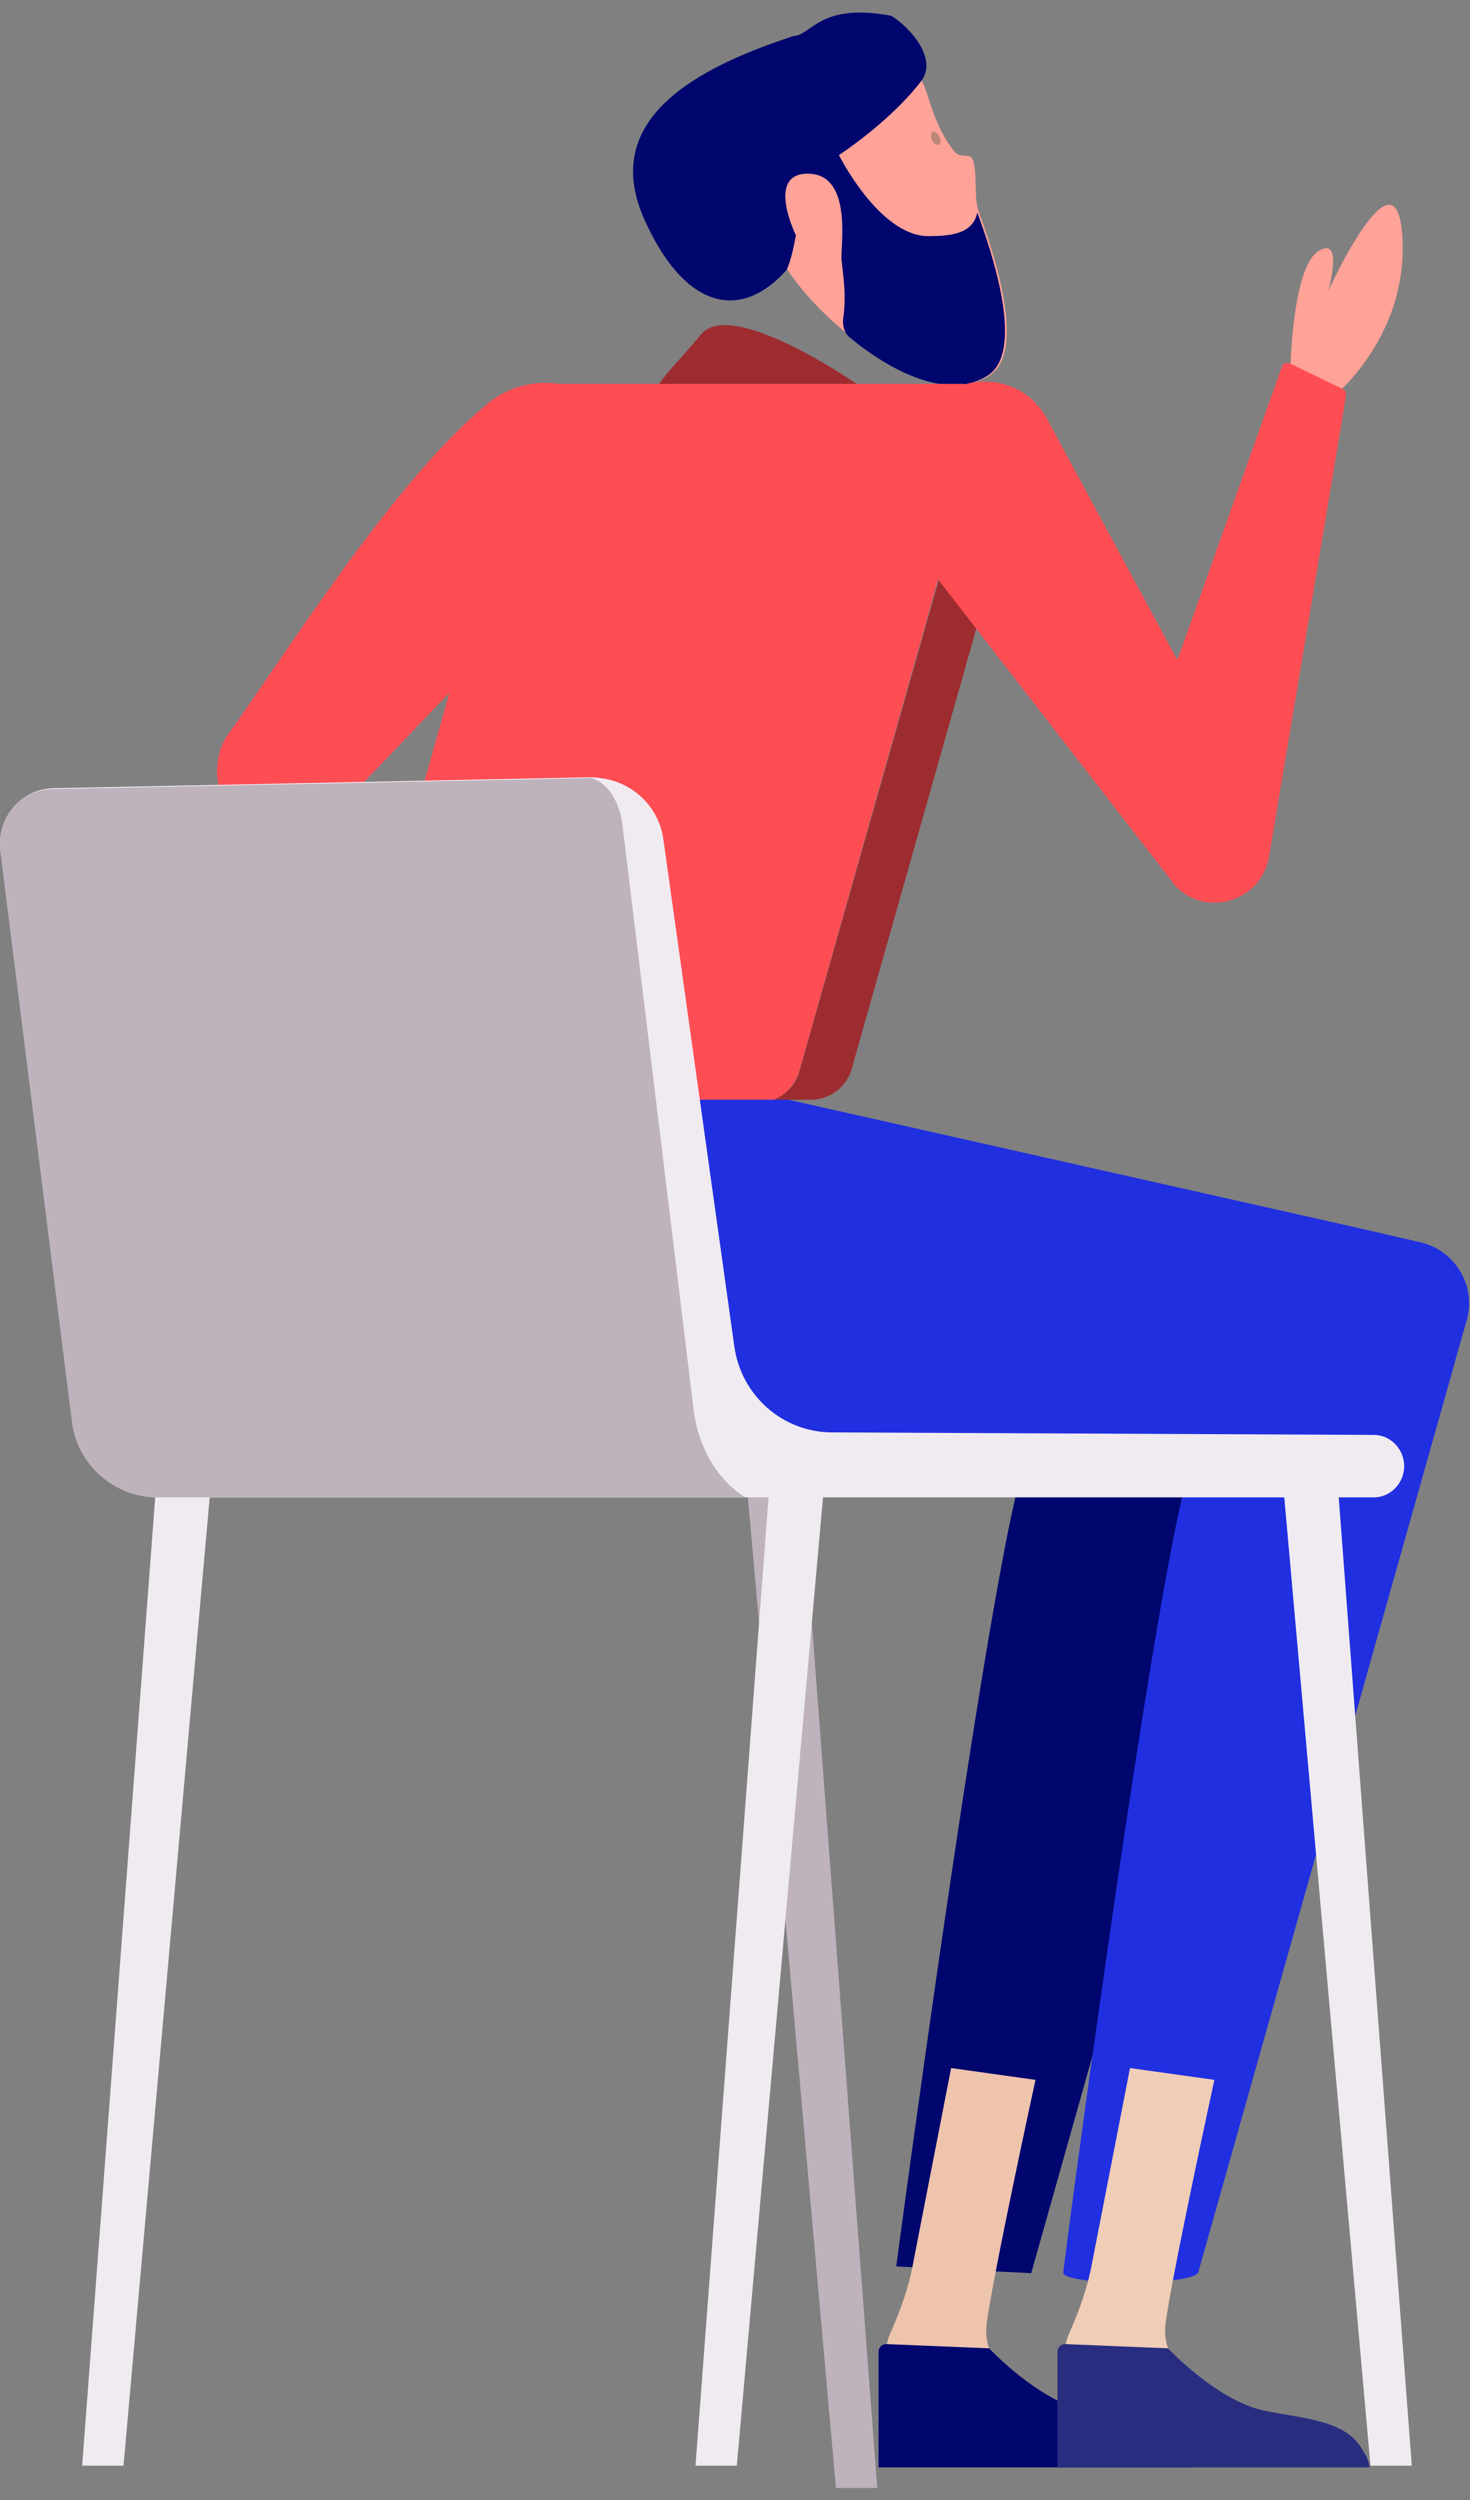
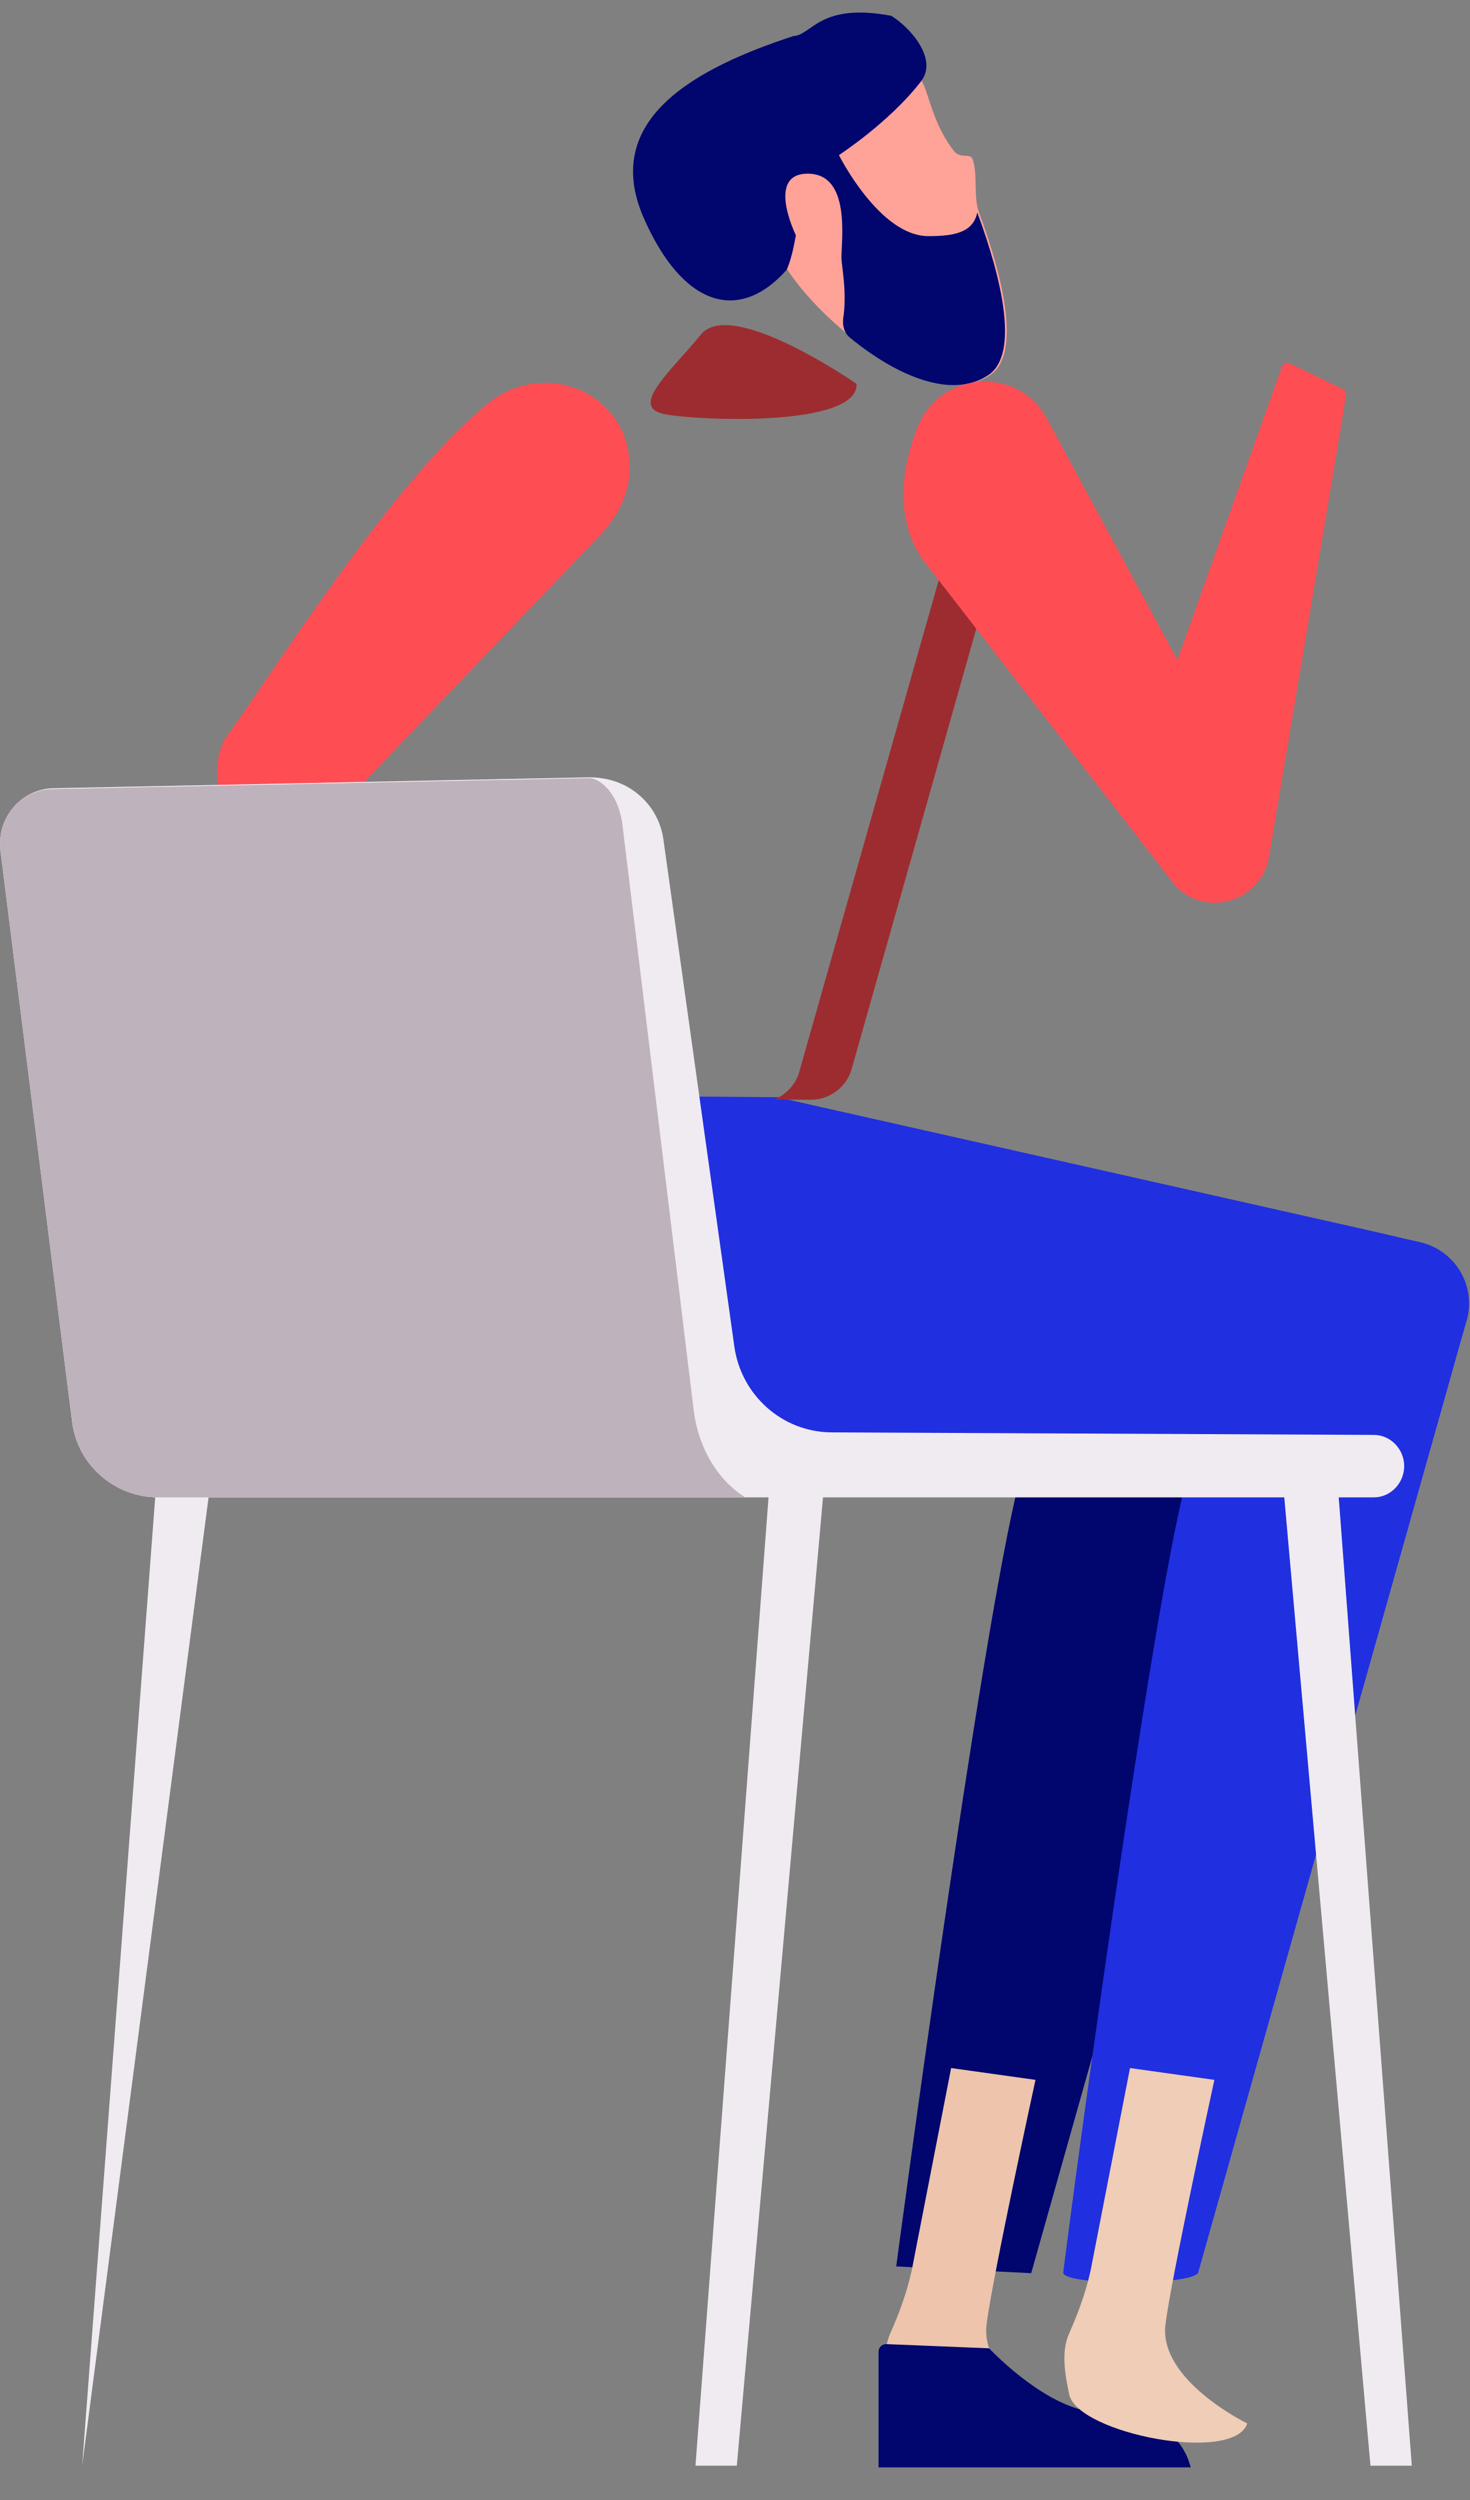
<svg xmlns="http://www.w3.org/2000/svg" width="110" height="187" viewBox="0 0 110 187" fill="none">
  <rect x="0" y="0" width="110" height="187" fill="#808080" stroke="none" />
  <path d="M49.829 81.756L93.958 92.554C96.547 93.185 98.062 95.9 97.367 98.426L77.165 170.034L67.064 169.528C67.064 169.528 73.377 122.043 76.281 110.74C76.66 109.224 75.524 107.709 73.945 107.709L42.38 107.456C32.91 106.572 27.796 96.532 26.281 81.819L49.829 81.756Z" fill="#00066E" />
  <path d="M26.281 81.819C27.796 96.532 40.044 107.772 54.754 107.898L86.319 108.151C87.898 108.151 89.034 109.666 88.655 111.182C86.13 121.033 80.511 162.33 79.564 169.971C79.438 170.981 89.35 170.981 89.665 169.971L108.794 102.152L108.984 101.457L109.741 98.805C110.499 96.216 108.92 93.564 106.332 92.933L104.691 92.554L102.228 91.986L58.163 82.072L26.281 81.819Z" fill="#202FE0" />
  <path d="M58.046 18.736C58.298 19.178 58.614 19.683 58.93 20.189C59.94 21.704 61.392 23.283 63.033 24.672C66.695 27.829 71.24 30.039 74.144 28.019C76.354 26.44 75.155 21.009 73.261 15.895C72.819 14.758 73.198 12.927 72.756 11.853C72.566 11.475 71.872 11.853 71.43 11.348C69.852 9.391 69.536 7.117 69.031 6.17C68.778 5.665 68.652 5.412 68.652 5.412C57.541 2.066 55.268 13.621 58.046 18.736Z" fill="#FFA298" />
  <path d="M57.914 82.261H60.692C62.081 82.261 63.343 81.314 63.722 79.987L76.917 33.386C77.611 31.049 75.843 28.776 73.444 28.776H72.182C73.192 29.66 73.697 31.113 73.318 32.565L59.808 80.177C59.556 81.124 58.798 81.882 57.914 82.261Z" fill="#9D2C30" />
-   <path d="M59.9 110.137L65.645 186.102H62.552L55.797 110.137H59.9Z" fill="#BEB2BD" />
  <path d="M71.172 154.69L68.331 169.277C68.015 171.045 67.384 172.813 66.626 174.518C65.995 175.907 66.311 177.612 66.626 179.128C67.321 182.032 78.937 184.306 79.947 181.275C79.947 181.275 73.318 178.054 73.823 173.887C74.202 170.666 77.485 155.574 77.485 155.574L71.172 154.69Z" fill="#EEC4AD" />
  <path d="M89.101 184.558H65.742V175.907C65.742 175.591 65.995 175.339 66.31 175.339L74.012 175.654C74.012 175.654 77.737 179.633 81.272 180.327C84.366 180.959 87.459 181.022 88.659 183.421C88.848 183.737 88.975 184.116 89.101 184.558Z" fill="#00066E" />
  <path d="M84.558 154.69L81.718 169.277C81.402 171.045 80.77 172.813 80.013 174.518C79.382 175.907 79.697 177.612 80.013 179.128C80.707 182.032 92.324 184.306 93.334 181.275C93.334 181.275 86.705 178.054 87.21 173.887C87.589 170.666 90.872 155.574 90.872 155.574L84.558 154.69Z" fill="#F0CDB6" />
-   <path d="M102.488 184.558H79.129V175.907C79.129 175.591 79.381 175.339 79.697 175.339L87.399 175.654C87.399 175.654 91.124 179.633 94.659 180.327C97.753 180.959 100.846 181.022 102.046 183.421C102.298 183.737 102.424 184.116 102.488 184.558Z" fill="#292D80" />
  <path d="M46.046 31.367C46.677 32.251 47.056 33.387 47.119 34.714C47.182 36.671 46.362 38.439 45.036 39.891L26.917 58.835L46.425 73.864L43.079 77.779L18.142 61.235C16.879 60.414 16.122 58.898 16.248 57.383C16.311 56.499 16.564 55.678 16.942 55.11C20.92 49.616 29.695 35.534 36.766 29.977C39.733 27.767 43.963 28.336 46.046 31.367Z" fill="#FF4D54" />
  <path d="M48.13 16.211C51.034 22.904 55.264 24.23 58.862 20.189C59.178 19.494 59.368 18.61 59.557 17.6C59.557 17.6 57.284 12.991 60.441 12.991C63.66 12.991 62.966 17.853 62.966 19.242C62.966 19.937 63.408 21.831 63.092 23.852C63.029 24.42 63.219 24.988 63.66 25.304C67.133 28.145 71.299 29.914 74.014 28.019C76.224 26.441 75.024 21.01 73.13 15.895C72.815 17.411 71.363 17.663 69.469 17.663C65.807 17.663 62.777 11.601 62.777 11.601C62.777 11.601 66.565 9.139 68.9 6.108C70.226 4.466 68.143 2.066 66.691 1.182C61.325 0.172 60.757 2.635 59.368 2.698C52.234 5.034 44.974 8.823 48.13 16.211Z" fill="#00066E" />
-   <path d="M69.721 10.465C69.847 10.718 70.037 10.844 70.226 10.844C70.416 10.781 70.416 10.465 70.289 10.213C70.163 9.96 69.974 9.834 69.784 9.834C69.658 9.897 69.658 10.213 69.721 10.465Z" fill="#BC8877" />
  <path d="M64.098 28.713C64.098 28.713 54.817 22.272 52.481 24.987C50.209 27.765 46.989 30.481 49.767 30.986C52.481 31.491 64.224 31.933 64.098 28.713Z" fill="#9D2C30" />
-   <path d="M28.434 82.261H57.916C58.8 81.882 59.495 81.125 59.81 80.114L73.257 32.502C73.699 31.05 73.194 29.598 72.121 28.714H41.692C40.745 28.714 39.987 29.345 39.734 30.229L25.972 78.915C25.467 80.556 26.729 82.261 28.434 82.261Z" fill="#FF4D54" />
-   <path d="M99.644 29.788C99.644 29.788 105.326 25.367 104.947 17.853C104.568 10.402 99.392 21.768 99.392 21.768C99.392 21.768 100.591 17.537 98.634 18.8C96.677 20.063 96.551 27.767 96.551 27.767L99.644 29.788Z" fill="#FFA298" />
  <path d="M68.645 31.997C70.349 27.703 76.221 27.324 78.367 31.365L88.026 49.235C88.026 49.299 88.153 49.299 88.153 49.235L95.918 27.45C95.981 27.198 96.296 27.071 96.549 27.198L100.463 29.092C100.653 29.155 100.779 29.408 100.716 29.597C100.147 33.196 94.971 64.012 94.971 64.012C94.403 67.674 89.668 68.811 87.584 65.78L69.087 41.91C67.193 39.258 67.193 35.659 68.645 31.997Z" fill="#FF4D54" />
  <path d="M100.025 109.983L105.644 184.432H102.551L95.922 109.983H100.025Z" fill="#F0EBF1" />
  <path d="M57.662 109.983L52.043 184.432H55.136L61.765 109.983H57.662Z" fill="#F0EBF1" />
-   <path d="M11.767 109.983L6.148 184.432H9.242L15.871 109.983H11.767Z" fill="#F0EBF1" />
+   <path d="M11.767 109.983L6.148 184.432L15.871 109.983H11.767Z" fill="#F0EBF1" />
  <path d="M0.024 63.571L5.39 106.321C5.769 109.541 8.547 112.004 11.83 112.004H102.802C104.065 112.004 105.075 110.93 105.075 109.667C105.075 108.405 104.065 107.331 102.802 107.331L62.272 107.142C58.547 107.142 55.453 104.363 54.948 100.701L49.645 62.813C49.33 60.477 47.562 58.709 45.352 58.267C44.974 58.203 44.595 58.14 44.153 58.14L3.875 58.961C1.539 59.088 -0.228 61.171 0.024 63.571Z" fill="#F0EBF1" />
  <path d="M0.024 63.571L5.39 106.321C5.769 109.541 8.547 112.004 11.83 112.004H55.769C53.749 110.741 52.297 108.405 51.918 105.563L46.552 61.487C46.11 58.898 44.595 58.204 44.153 58.204L3.875 59.025C1.539 59.088 -0.228 61.172 0.024 63.571Z" fill="#BEB2BD" />
</svg>